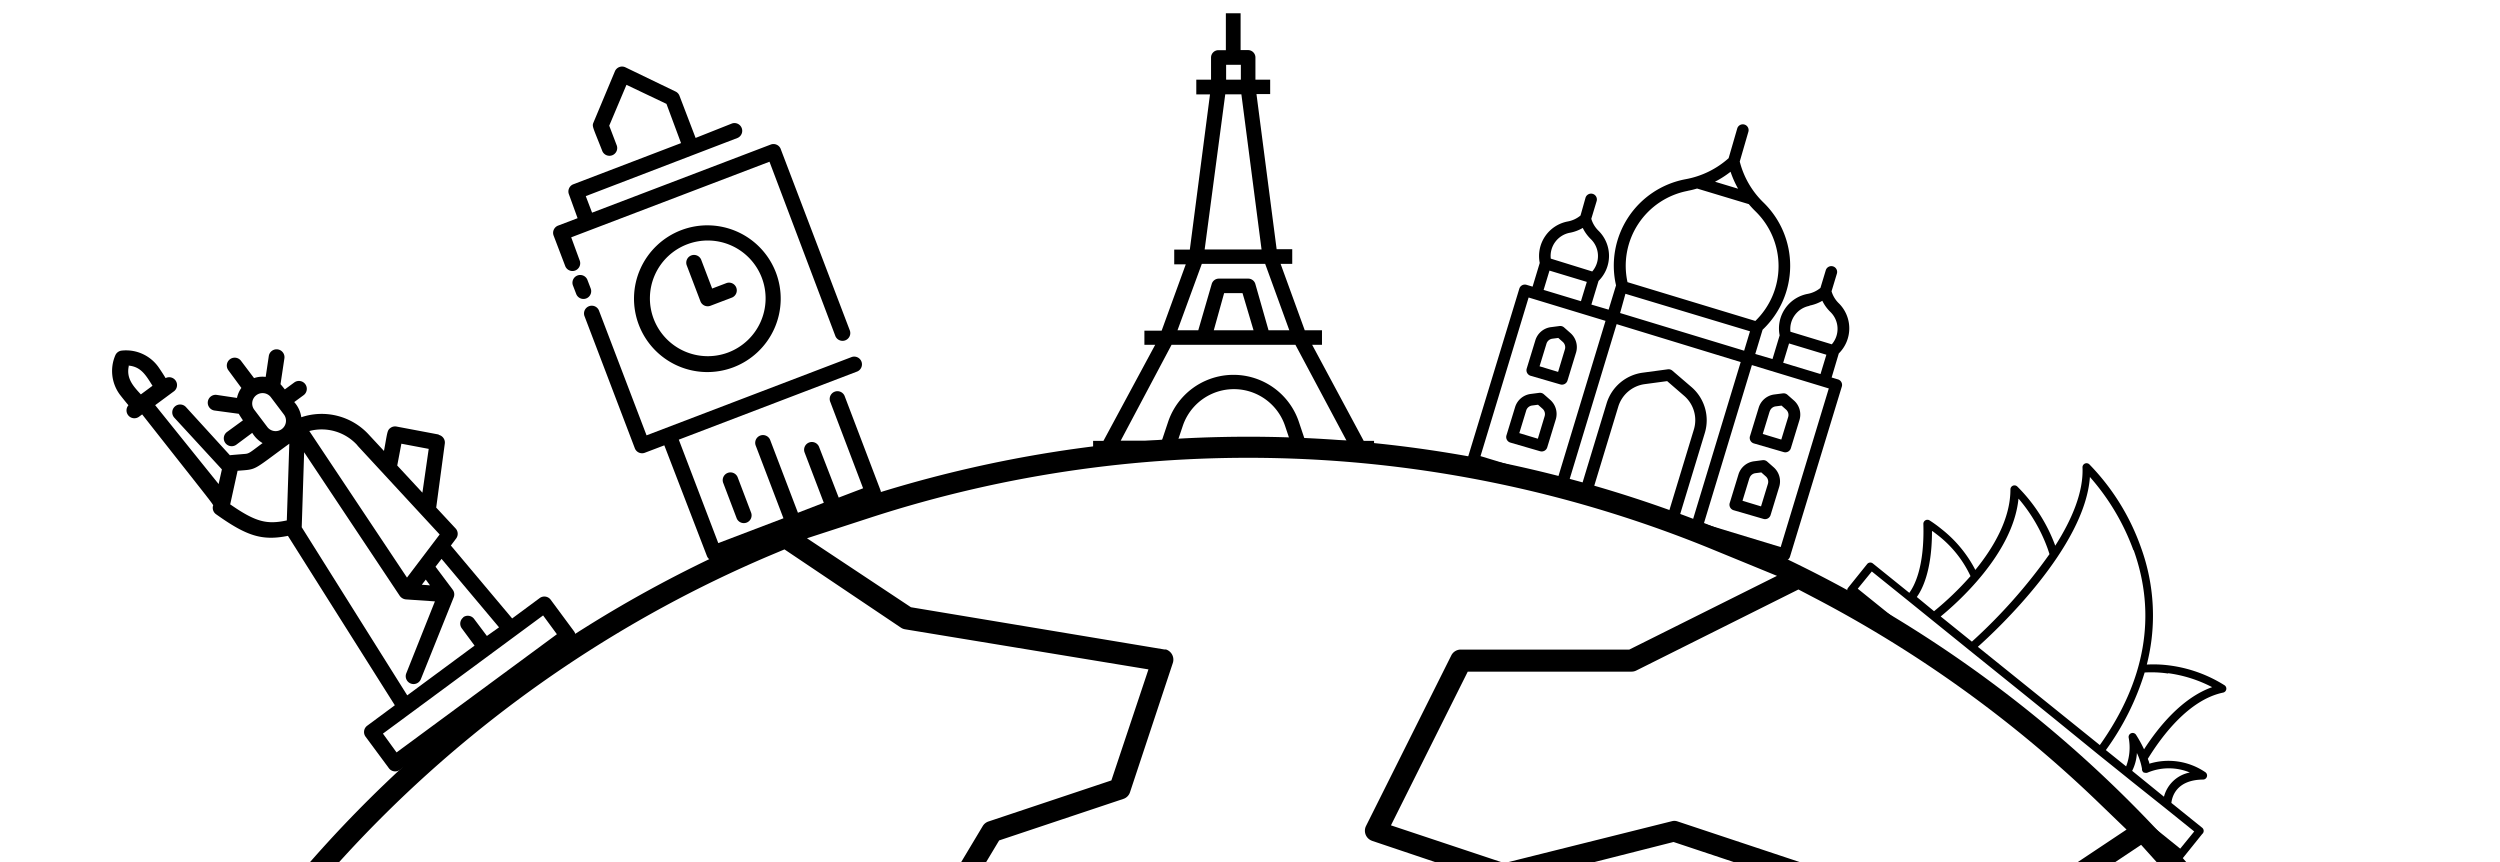
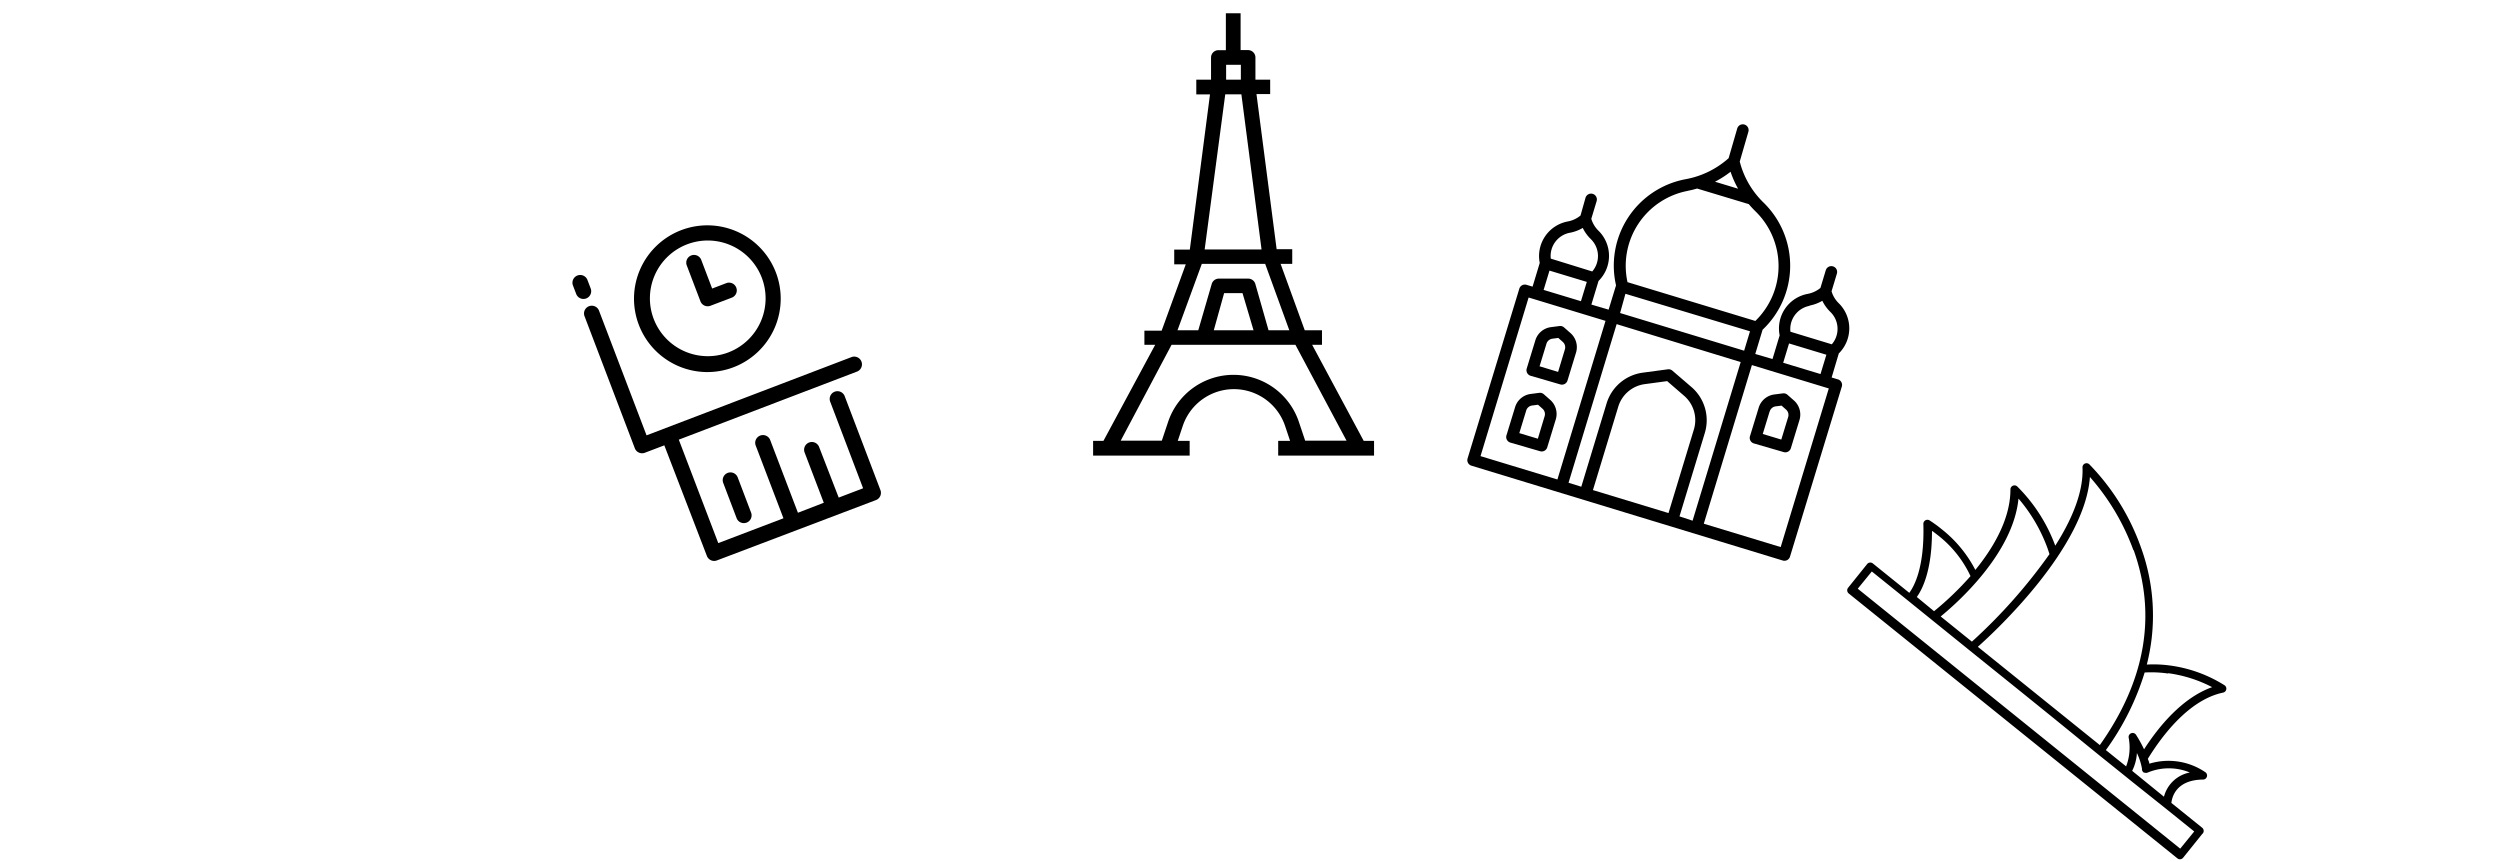
<svg xmlns="http://www.w3.org/2000/svg" id="Layer_1" data-name="Layer 1" viewBox="0 0 290 100">
  <defs>
    <style>.cls-1{fill:none;}.cls-2{clip-path:url(#clip-path);}</style>
    <clipPath id="clip-path">
      <rect class="cls-1" x="-0.3" y="-0.3" width="289.74" height="100.6" />
    </clipPath>
  </defs>
  <title>Artboard 1</title>
  <g class="cls-2">
-     <path d="M144.67,340a144.59,144.59,0,0,1-134-198.91l.51-1.27v0l.6-1.4A144.67,144.67,0,1,1,144.78,340ZM8.75,153.86A142.56,142.56,0,0,0,59.4,309.1a142.14,142.14,0,0,0,199-28.4l1.93-2.57L247.74,265.5a1.23,1.23,0,0,1-.36-.87V245.13L227.7,205.82a1.2,1.2,0,0,1-.1-.51V186.15l-13.81-9.23-19.26,4.82a1.2,1.2,0,0,1-.3,0,1.17,1.17,0,0,1-.47-.1l-34.64-14.84a1.25,1.25,0,0,1-.76-1l-4.94-34.61a1.24,1.24,0,0,1,.35-1.05l14.84-14.84a1.25,1.25,0,0,1,.87-.36h29.68a1.23,1.23,0,0,1,1,.55l9.6,14.39,28.84,4.81,29.65-9.89-2.46-4a143.74,143.74,0,0,0-15.27-20.41l-2.15-2.39-13.93,9.29a1.2,1.2,0,0,1-.68.21l-.24,0-24.82-5-.07,0-14.5-4.83L174.7,102.6a1.18,1.18,0,0,1-.3,0,1.15,1.15,0,0,1-.37-.06l-14.86-5-.16-.07a1.24,1.24,0,0,1-.55-1.66l9.89-19.78a1.23,1.23,0,0,1,1.11-.68H189l17.13-8.55-7.56-3.1a141.81,141.81,0,0,0-97.68-3.63l-7.28,2.37,12.06,8,29.41,4.9.18,0a1.24,1.24,0,0,1,.79,1.56L131.08,91.9a1.2,1.2,0,0,1-.76.77L115.9,97.49l-14.6,24.34a1.23,1.23,0,0,1-.42.42L76.14,137.08a1.25,1.25,0,0,1-.47.17L42.12,142V155.3l9.53,9.53a1.23,1.23,0,0,1,.36.87v16.78l12.75-12.7a1.17,1.17,0,0,1,.84-.37l.19,0a1.26,1.26,0,0,1,.95.68l9.52,19.1h33.86a1.24,1.24,0,0,1,1.06.6l14.48,24.13h19.09l.23,0a1.24,1.24,0,0,1,1,1.46L141,240.13a1.24,1.24,0,0,1-.34.63l-19.42,19.42v14.33a1.24,1.24,0,0,1-.5,1L101.47,290v24.11a1.24,1.24,0,0,1-1.24,1.24,1.11,1.11,0,0,1-.34-.06l-14.86-5a1.24,1.24,0,0,1-.76-.71l-9.89-24.73a1.22,1.22,0,0,1-.09-.45V236l-23.76-4.75a1.25,1.25,0,0,1-.87-.66l-9.89-19.78a1.23,1.23,0,0,1-.13-.55V195.38a1.24,1.24,0,0,1,.36-.87l8.82-8.83L20.41,166.73a1.24,1.24,0,0,1-.48-.63l-7.79-23.35Zm33.37,42v14l9.51,19,24.13,4.83a1.24,1.24,0,0,1,1,1.21v49.23l9.59,24L99,312.35v-23a1.24,1.24,0,0,1,.49-1l19.29-14.47V259.68a1.23,1.23,0,0,1,.36-.87l19.52-19.52,4.57-22.88H125a1.24,1.24,0,0,1-1.06-.6l-14.48-24.13H75.51A1.23,1.23,0,0,1,74.4,191l-9.12-18.25ZM214,174.36a1.23,1.23,0,0,1,.69.21l14.84,9.89a1.23,1.23,0,0,1,.55,1V205l19.68,39.31a1.2,1.2,0,0,1,.1.51v19.31l12,11.95,2.49-3.86a142,142,0,0,0,6.6-142.31l-1.46-2.81L239.1,137.2a1.22,1.22,0,0,1-.39.07l-.2,0-29.68-4.95a1.24,1.24,0,0,1-.83-.53l-9.5-14.29H170l-14,14,4.76,33.32,33.59,14.41,19.38-4.84A1.25,1.25,0,0,1,214,174.36ZM89.12,64.52a142.49,142.49,0,0,0-74.72,74.12L13.82,140l8.32,25,27.4,18.27v-17L40,156.68a1.23,1.23,0,0,1-.36-.87V141a1.24,1.24,0,0,1,1.06-1.22l34.38-4.91,24.25-14.55L114,95.82a1.23,1.23,0,0,1,.67-.53l14.25-4.76,4.3-12.88L105,73a1.22,1.22,0,0,1-.49-.19L91,63.73Zm105.09,30.7a1.15,1.15,0,0,1,.37.06l14.79,4.92L233.52,105l13.16-8.77-3.32-3.2A142.64,142.64,0,0,0,210.3,69.26l-1.68-.88-18.81,9.4a1.23,1.23,0,0,1-.55.13h-19l-8.91,17.83,13.15,4.38,19.44-4.86A1.18,1.18,0,0,1,194.21,95.22Z" />
    <path d="M213.17,44l-.7-.21L213.3,41a4.09,4.09,0,0,0,0-5.82,3.19,3.19,0,0,1-.84-1.39l.62-2.05a.67.67,0,0,0-1.29-.39l-.62,2.05a3.24,3.24,0,0,1-1.48.69,4.08,4.08,0,0,0-3.25,4.81l-.83,2.75-2-.59.85-2.81a10.22,10.22,0,0,0,.11-14.75,10.1,10.1,0,0,1-2.76-4.76l1-3.45a.67.67,0,1,0-1.29-.39l-1,3.45a10.23,10.23,0,0,1-5,2.44,10.2,10.2,0,0,0-8.06,12.31l-.86,2.82-2-.59.83-2.74a4.09,4.09,0,0,0,0-5.82,3.19,3.19,0,0,1-.84-1.39l.62-2.05a.67.67,0,0,0-1.29-.39L183.34,25a3.24,3.24,0,0,1-1.48.69,4.08,4.08,0,0,0-3.25,4.81l-.83,2.75-.7-.21a.67.67,0,0,0-.84.45l-6,19.69a.67.67,0,0,0,.45.84l36.11,11a.67.67,0,0,0,.84-.45l6-19.69A.67.67,0,0,0,213.17,44Zm-3.27-8.55a4.66,4.66,0,0,0,1.49-.56,4.57,4.57,0,0,0,.93,1.29,2.74,2.74,0,0,1,.17,3.76l-4.8-1.46a2.74,2.74,0,0,1,2.21-3Zm-2.37,4.39,4.33,1.31-.68,2.24-4.33-1.31Zm-6.78-19.9a11.35,11.35,0,0,0,.87,1.95l-2.68-.81A11.34,11.34,0,0,0,200.75,19.92Zm-5,2.2c.38-.07.75-.16,1.11-.27l6,1.81q.36.43.76.82a8.87,8.87,0,0,1,0,12.73l-14.83-4.5a8.85,8.85,0,0,1,7-10.59Zm-7.2,11.94L203,38.43l-.68,2.25-14.39-4.37ZM182.11,27a4.66,4.66,0,0,0,1.49-.56,4.57,4.57,0,0,0,.93,1.29,2.74,2.74,0,0,1,.17,3.76L179.89,30a2.74,2.74,0,0,1,2.21-3Zm-2.37,4.39,4.33,1.31-.68,2.24-4.33-1.31Zm-2.42,3.12,8.92,2.71-5.58,18.4-8.92-2.71Zm16.21,25-8.75-2.66,2.94-9.68a3.73,3.73,0,0,1,3.07-2.61l2.6-.35,2,1.73a3.73,3.73,0,0,1,1.1,3.88l-2.94,9.68Zm1.29.39,2.94-9.68a5.08,5.08,0,0,0-1.5-5.28L194,43a.67.67,0,0,0-.53-.16l-2.91.39a5.08,5.08,0,0,0-4.19,3.55l-2.94,9.68L181.95,56l5.58-18.4L201.92,42l-5.58,18.4Zm11.74,3.56-8.92-2.71,5.58-18.4,8.92,2.71Z" />
    <path d="M182.18,38.64l-.75-.66a.67.67,0,0,0-.53-.16l-1,.13a2.18,2.18,0,0,0-1.8,1.53l-1,3.27a.67.67,0,0,0,.45.84l3.44,1a.67.67,0,0,0,.84-.45l1-3.27A2.18,2.18,0,0,0,182.18,38.64Zm-1.44,4.5-2.15-.65.8-2.62a.83.83,0,0,1,.68-.58l.69-.09.52.46a.83.83,0,0,1,.25.86Z" />
    <path d="M179.83,46.39l-.75-.66a.67.67,0,0,0-.53-.16l-1,.13a2.18,2.18,0,0,0-1.8,1.53l-1,3.27a.67.67,0,0,0,.45.84l3.44,1a.67.67,0,0,0,.84-.45l1-3.27A2.18,2.18,0,0,0,179.83,46.39Zm-1.44,4.5-2.15-.65.8-2.62a.83.83,0,0,1,.68-.58l.69-.09.52.46a.83.83,0,0,1,.25.86Z" />
    <path d="M203.46,51.44l3.44,1a.67.67,0,0,0,.84-.45l1-3.27a2.18,2.18,0,0,0-.65-2.27l-.75-.66a.67.67,0,0,0-.53-.16l-1,.13a2.18,2.18,0,0,0-1.8,1.53l-1,3.27A.67.67,0,0,0,203.46,51.44Zm1.83-3.72a.83.83,0,0,1,.68-.58l.69-.09.52.46a.83.83,0,0,1,.25.86l-.8,2.62-2.15-.65.8-2.62Z" />
-     <path d="M201.11,59.19l3.44,1a.67.67,0,0,0,.84-.45l1-3.27a2.18,2.18,0,0,0-.65-2.27l-.75-.66a.67.67,0,0,0-.53-.16l-1,.13a2.18,2.18,0,0,0-1.8,1.53l-1,3.27A.67.67,0,0,0,201.11,59.19Zm1.83-3.72a.83.83,0,0,1,.68-.58l.69-.09.52.46a.83.83,0,0,1,.25.86l-.8,2.62-2.15-.65.8-2.62Z" />
    <path d="M68,34.62a.9.9,0,0,0,.52-1.16l-.36-.94a.9.9,0,1,0-1.68.64l.36.94A.9.9,0,0,0,68,34.62Z" />
    <path d="M98.81,41.41,75,50.5,69.47,36a.9.9,0,0,0-1.68.64L73.64,52a.9.9,0,0,0,1.16.52l2.26-.86L82,64.49a.9.9,0,0,0,1.16.52l18.45-7a.9.9,0,0,0,.52-1.16L98,46a.9.9,0,1,0-1.68.64l3.8,10-2.83,1.08L95,51.81a.9.9,0,0,0-1.68.64l2.24,5.87-3,1.16-3.2-8.39a.9.9,0,1,0-1.68.64l3.2,8.39L83.32,63,78.74,51l20.71-7.91a.9.9,0,0,0-.64-1.68Z" />
-     <path d="M89.4,16.77,68.68,24.67l-.73-1.92L85.56,16a.9.9,0,0,0-.64-1.68L80.69,16l-1.87-4.89a.9.9,0,0,0-.45-.49L72.55,7.81a.9.9,0,0,0-1.22.46l-2.49,5.95c-.18.44-.08.49,1,3.23a.9.9,0,1,0,1.68-.64l-.85-2.23,2-4.74,4.64,2.21L79,16.6,66.47,21.39A.9.9,0,0,0,66,22.55L67,25.31l-2.26.86a.9.9,0,0,0-.52,1.16l1.36,3.57a.9.9,0,0,0,1.68-.64l-1-2.73,23-8.77L96.91,39a.9.9,0,0,0,1.68-.64l-8-21A.9.9,0,0,0,89.4,16.77Z" />
    <path d="M90,31.6a8.51,8.51,0,1,0-4.91,11A8.52,8.52,0,0,0,90,31.6ZM75.83,37a6.71,6.71,0,1,1,8.66,3.88A6.72,6.72,0,0,1,75.83,37Z" />
    <path d="M83.91,56.06l1.52,4a.9.9,0,1,0,1.68-.64l-1.52-4a.9.9,0,1,0-1.68.64Z" />
    <path d="M84.93,34.51a.9.9,0,0,0-.64-1.68l-1.68.64-1.28-3.36a.9.9,0,0,0-1.68.64l1.6,4.2a.9.9,0,0,0,1.16.52Z" />
    <g id="surface1">
      <path d="M135.39,52.85H138V51.14h-1.38l.57-1.7a6.26,6.26,0,0,1,11.89,0l.57,1.7h-1.38v1.71h11.12V51.14h-1.2L152.21,40h1.14V38.31h-2l-2.8-7.7h1.35V28.91h-1.81l-2.34-18h1.59V9.24h-1.71V6.67a.86.86,0,0,0-.86-.86h-.86V1.54h-1.71V5.82h-.86a.86.86,0,0,0-.86.86V9.24h-1.71v1.71h1.59l-2.34,18h-1.81v1.71h1.34l-2.8,7.7h-2V40H134L128,51.14h-1.2v1.71Zm6.84-45.33h1.71V9.24h-1.71Zm-.1,3.42H144l2.34,18h-6.6Zm-2.72,19.67h7.35l2.8,7.7h-2.41l-1.53-5.37a.86.86,0,0,0-.82-.62h-3.42a.86.86,0,0,0-.82.62L139,38.31h-2.41Zm6,7.7H140.8L142,34h2.13ZM135.9,40h14.37l5.93,11.12h-4.8l-.75-2.24a8,8,0,0,0-15.13,0l-.75,2.24H130Z" />
    </g>
-     <path d="M50.92,50.41,46,49.48a.91.91,0,0,0-.68.14c-.42.29-.37.49-.78,2.69l-1.72-1.85a7.41,7.41,0,0,0-7.87-2.06,3.3,3.3,0,0,0-.82-1.76l1.09-.8a.91.91,0,1,0-1.09-1.47l-1.09.8s-.38-.48-.5-.6l.45-3a.91.91,0,1,0-1.81-.27l-.36,2.42a3,3,0,0,0-1.35.14l-1.51-2a.91.91,0,0,0-1.47,1.09L28,45a3,3,0,0,0-.51,1.16l-2.34-.35a.91.91,0,1,0-.27,1.81L27.7,48c.09.19.48.76.48.76l-1.85,1.35a.91.91,0,1,0,1.09,1.47l1.84-1.37a3.48,3.48,0,0,0,1.2,1.19c-1.35,1-1.53,1.21-2,1.25-1.9.16-1.69.14-1.79.16l-5.1-5.59a.91.91,0,0,0-1.35,1.23l5.52,6-.38,1.7L18,47l2.11-1.56a.91.91,0,0,0-.9-1.58c-.4-.67-.87-1.34-.88-1.35a4.61,4.61,0,0,0-4.21-1.84.91.91,0,0,0-.74.54,4.61,4.61,0,0,0,.52,4.56s.51.66,1,1.24a.91.91,0,0,0,1.24,1.32l.35-.26c8.89,11.3,8.26,10.41,8.21,10.64a.91.91,0,0,0,.36.94c3.56,2.54,5.33,3.11,8.34,2.51L45.8,81.81l-3.2,2.37a.91.91,0,0,0-.19,1.28l2.7,3.65a.91.91,0,0,0,1.28.19l20-14.8a.91.91,0,0,0,.19-1.28l-2.7-3.65a.91.91,0,0,0-1.28-.19l-3.19,2.36-7.11-8.46.61-.81a.91.91,0,0,0-.06-1.17l-2.25-2.42,1-7.44a.91.91,0,0,0-.74-1Zm-36-8c1.44.13,2,1.11,2.77,2.34l-1.35,1C15.4,44.74,14.64,43.87,14.94,42.46ZM53.76,71.61a.91.91,0,0,0-.19,1.28l1.48,2-7.81,5.77L35,61.16l.28-8.7,11.1,16.67a1,1,0,0,0,.7.4l3.37.23L47.13,78.1a.91.91,0,1,0,1.69.68l3.81-9.49a.91.91,0,0,0-.11-.88l-2-2.67.7-.91,6.67,7.94-1.41,1L55,71.8a.91.91,0,0,0-1.28-.19ZM49.88,67.9l-.95-.07.46-.6ZM41.46,51.68,51,62,47.21,67,35.88,50a5.58,5.58,0,0,1,5.58,1.66ZM31,49.52l-1.51-2a1.2,1.2,0,0,1,1.94-1.43l1.51,2A1.2,1.2,0,0,1,31,49.52Zm-4.3,9,.86-3.91c2.33-.19,1.61.06,6-3.14l-.29,8.9c-2.27.48-3.55.23-6.53-1.84ZM64.6,73.57,46,87.28,44.42,85.1,63,71.39ZM49,57.15,46.08,54l.48-2.53,3.17.6Z" />
    <path d="M255.43,96l-3.55-2.86c.07-.67.55-2.69,3.69-2.71a.47.47,0,0,0,.27-.84,7.59,7.59,0,0,0-6.52-1c0-.19-.11-.38-.17-.57,1.66-2.7,4.79-6.86,8.74-7.68a.47.47,0,0,0,.17-.84,15.8,15.8,0,0,0-6.41-2.31,14.18,14.18,0,0,0-2.62-.1,23.62,23.62,0,0,0,.55-2.93,23.07,23.07,0,0,0-1.23-10.66,26.4,26.4,0,0,0-6-9.65.47.47,0,0,0-.78.36c.13,2.88-1.25,6.09-3.16,9.09v0A18.85,18.85,0,0,0,234,56.43a.47.47,0,0,0-.79.35c0,3.39-1.94,6.72-4.07,9.33a14.47,14.47,0,0,0-3.94-4.75,14.26,14.26,0,0,0-1.38-1,.47.47,0,0,0-.71.41c.15,5.1-1.09,7.26-1.63,8l-4.23-3.41a.47.47,0,0,0-.66.07l-2.21,2.75a.47.47,0,0,0,.07.66l38.13,30.73a.47.47,0,0,0,.66-.07l2.21-2.75A.47.47,0,0,0,255.43,96Zm-6.69-6.39a.47.47,0,0,0,.41,0,6.36,6.36,0,0,1,4.87,0,3.84,3.84,0,0,0-3,2.81l-3.69-3a5.21,5.21,0,0,0,.55-2.07,6.74,6.74,0,0,1,.59,1.83A.47.47,0,0,0,248.74,89.65Zm2.76-11.52a15.53,15.53,0,0,1,5.11,1.62c-3.51,1.24-6.26,4.66-7.9,7.21a14.79,14.79,0,0,0-.94-1.7.47.47,0,0,0-.85.32,6.1,6.1,0,0,1-.29,3.36l-2.35-1.89a30.38,30.38,0,0,0,4.5-9A13.5,13.5,0,0,1,251.5,78.13Zm-4-14.29c2.7,7.54,1.38,15.15-3.92,22.63l-14.15-11.4c2.25-2,12.43-11.56,13-19.7A26.59,26.59,0,0,1,247.48,63.84Zm-13.34-5.95a18.7,18.7,0,0,1,3.35,5.74c.08.23.16.46.23.69a62.15,62.15,0,0,1-9,10.15l-3.62-2.92C226.9,70.05,233.48,64.31,234.14,57.89Zm-10,3.75.56.43a12.93,12.93,0,0,1,3.86,4.8,35.46,35.46,0,0,1-4.23,4.07l-2-1.65C222.91,68.48,224.11,66.33,224.11,61.64Zm28.74,36.84-37.4-30.15,1.63-2,4.21,3.39,2.72,2.2,3.59,2.9.79.64,6.21,5,3.71,3,5,4.07,3.11,2.5.68.55h0l4,3.19,3.38,2.72-1.63,2Z" />
  </g>
</svg>